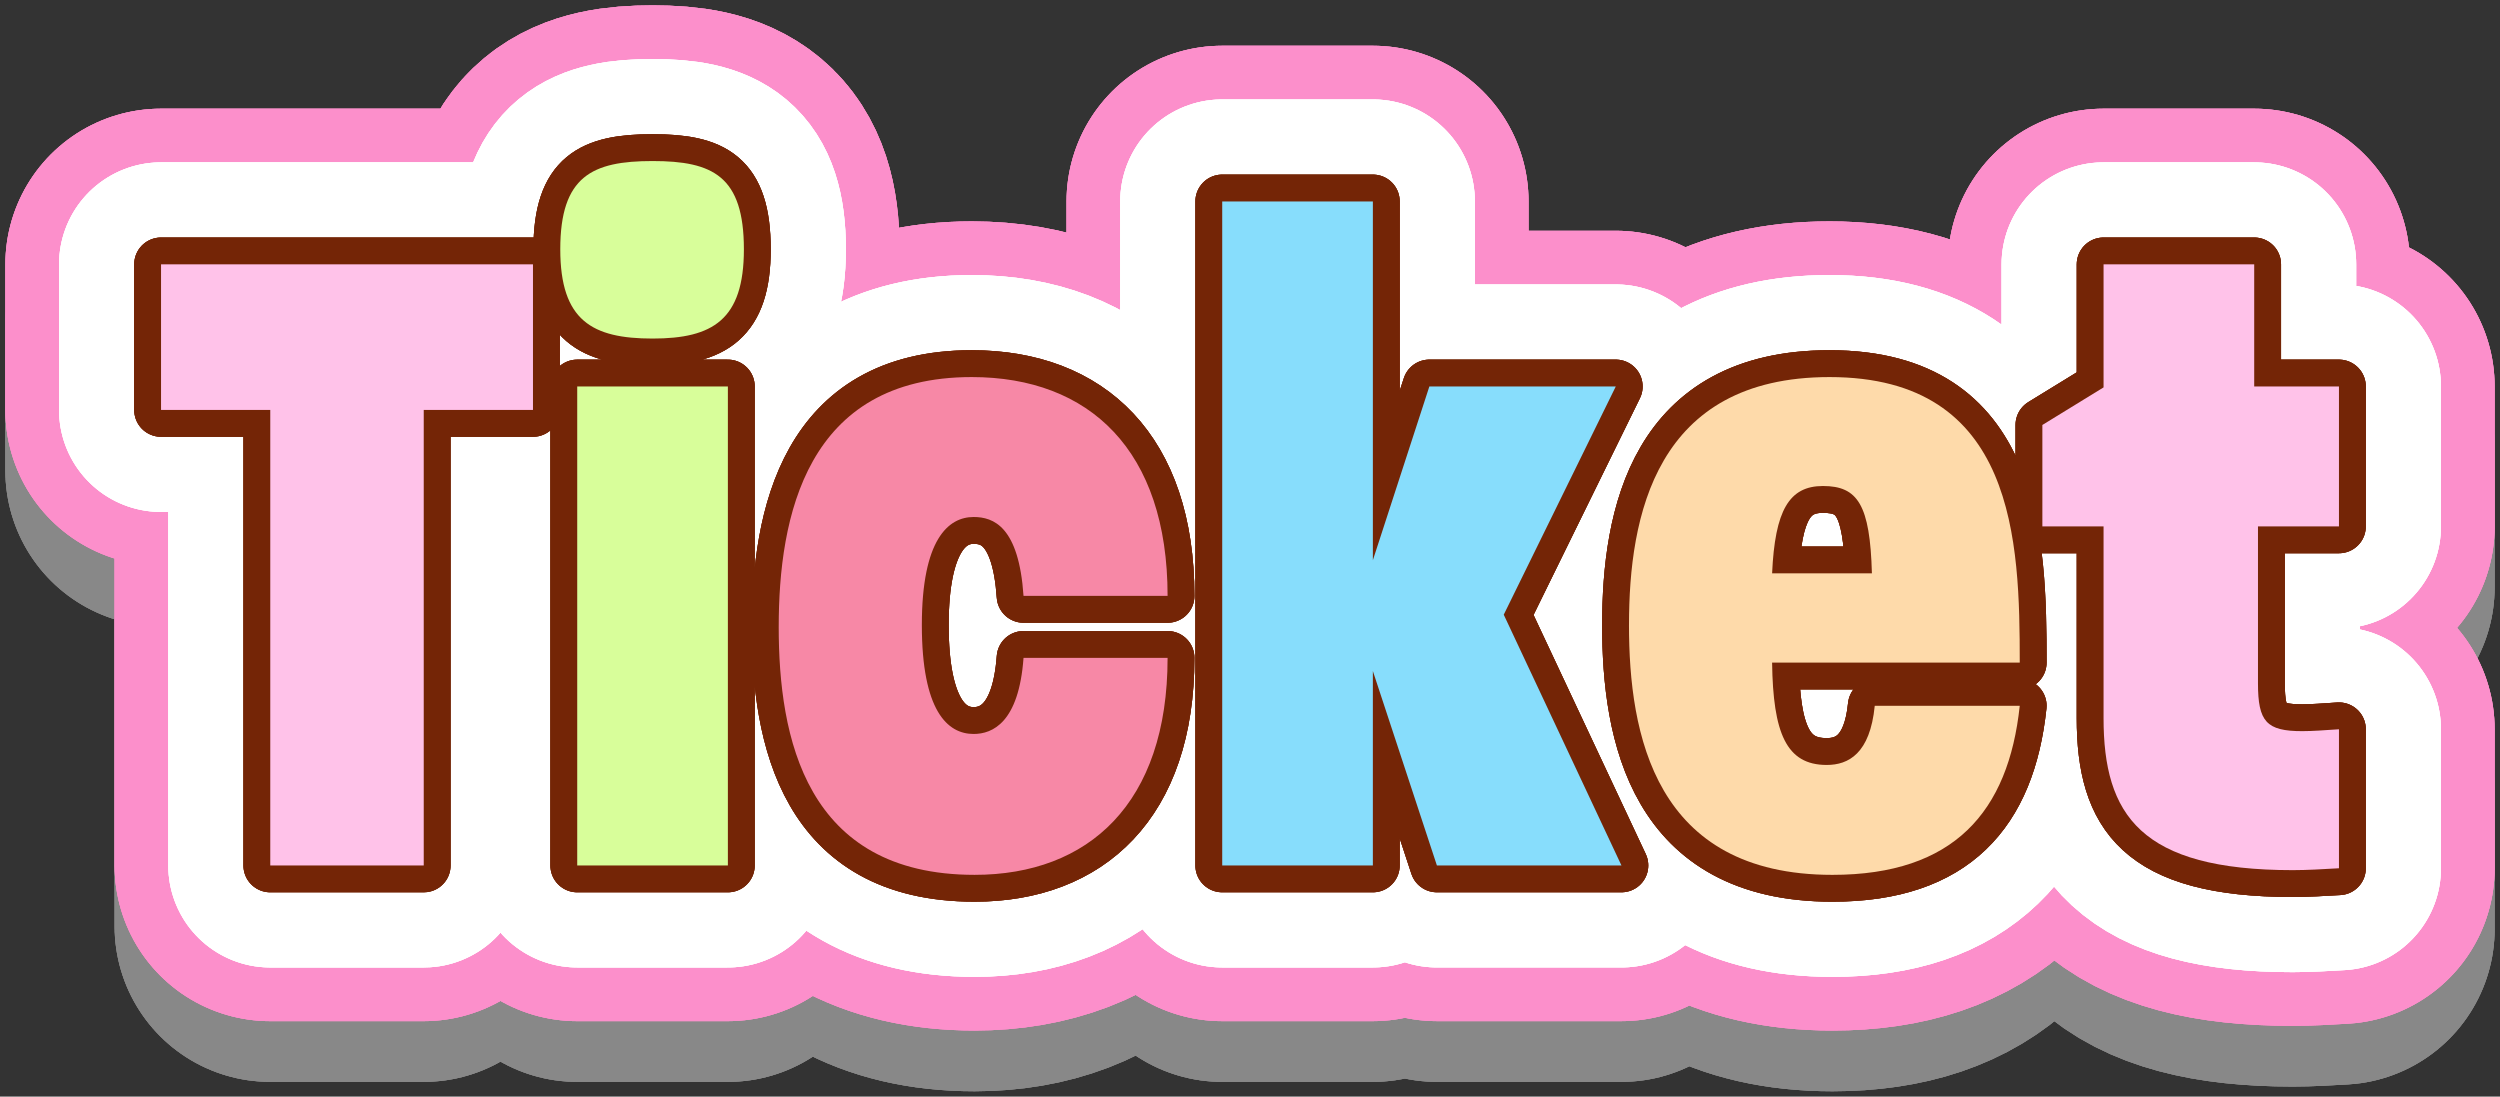
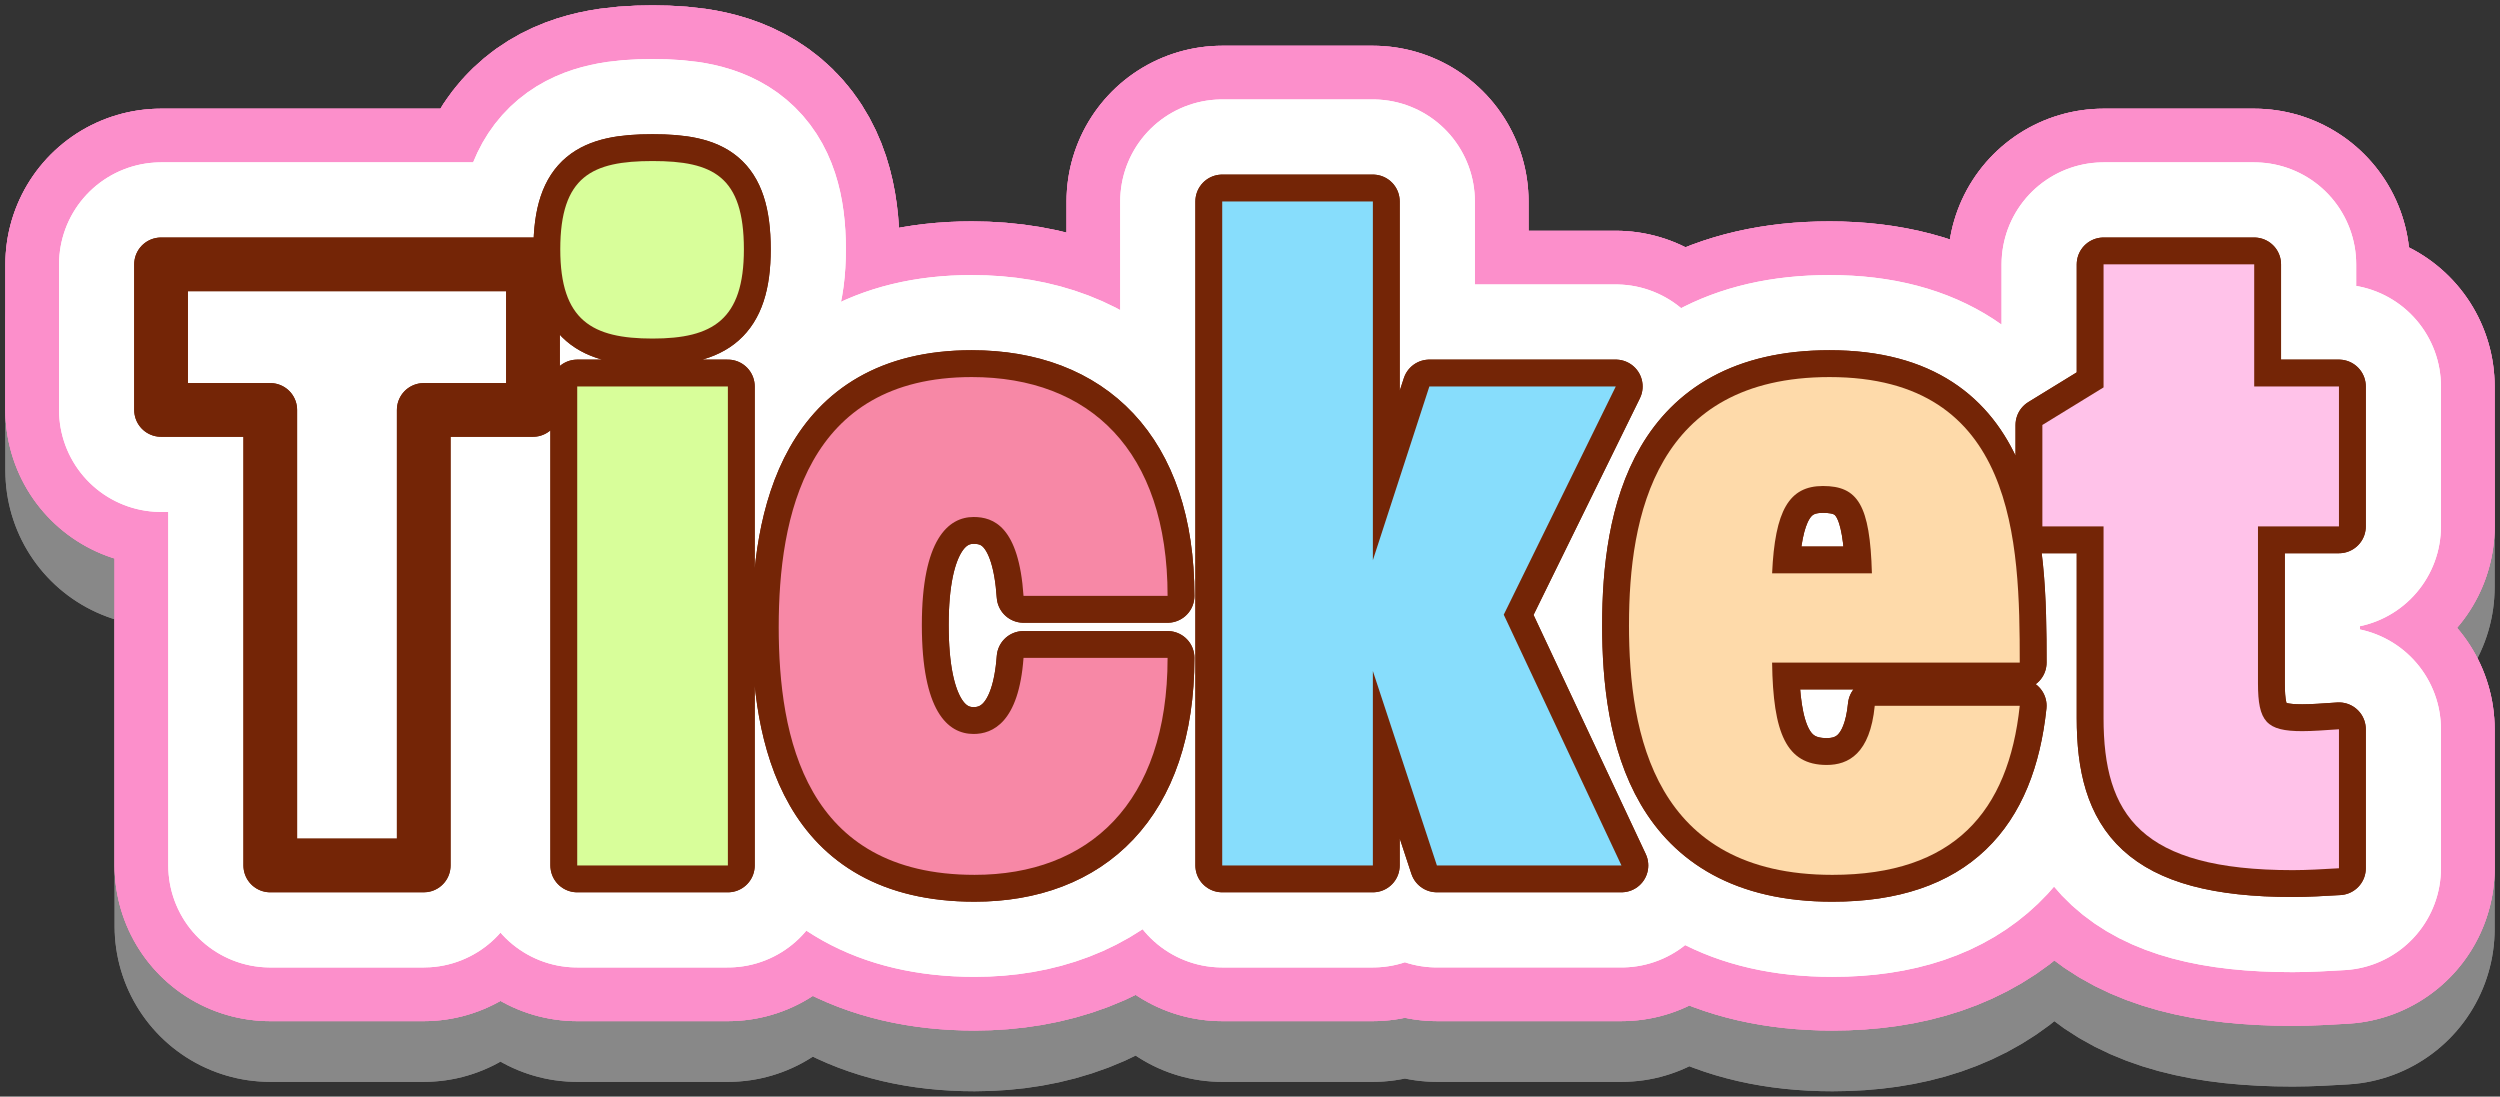
<svg xmlns="http://www.w3.org/2000/svg" width="326" height="143">
  <rect width="100%" height="100%" fill="#333333" stroke="none" />
  <g fill="none" fill-rule="evenodd">
    <path fill="#FF6EA5" d="M35.243 53.455H21V34.472h48.5v18.983H55.255v59.4H35.243zm40.027 59.4h19.645v-62.46H75.27v62.46zm-2.21-80.342C73.06 22.96 77.235 21 85.094 21c7.857 0 11.909 1.96 11.909 11.513 0 9.184-4.052 11.635-11.91 11.635-7.858 0-12.033-2.328-12.033-11.635zm28.485 49.234c0-14.33 3.561-32.577 25.17-32.577 15.348 0 25.539 9.553 25.539 28.535h-18.786c-.615-9.063-3.93-10.288-6.508-10.288-3.314 0-6.752 2.94-6.752 14.085 0 11.145 3.314 14.207 6.752 14.207 2.457 0 5.893-1.47 6.508-9.92h18.786c0 18.982-10.314 28.29-25.17 28.29-22.101 0-25.54-18.003-25.54-32.332m57.833-55.48h19.645V73.05l7.367-22.657h24.31l-14.61 29.76 15.347 32.7h-24.065l-8.35-25.351v25.352h-19.644zm84.72 48.499c-.245-8.94-1.84-11.39-6.384-11.39-4.42 0-6.261 3.185-6.63 11.39h13.014zm-31.676 6.736c0-14.208 3.438-32.332 26.152-32.332 24.31 0 24.802 21.432 24.802 37.23h-32.293c.123 9.186 1.842 13.35 7.123 13.35 2.824 0 5.647-1.47 6.262-7.716h18.908c-1.473 13.84-8.596 22.047-24.435 22.047-23.204 0-26.52-18.372-26.52-32.58zm61.883 12.124V68.642h-7.98V55.416l7.98-4.9V34.472h19.644v15.922H305v18.248h-10.56v20.453c0 5.022 1.106 6.247 5.77 6.247 1.352 0 2.947-.122 4.79-.245v18.125c-2.088.122-4.176.245-6.017.245-19.89 0-24.68-7.226-24.68-19.84" />
-     <path stroke="#888" stroke-width="40.6" stroke-linecap="round" stroke-linejoin="round" d="M35.243 61.375H21V42.39h48.5v18.984H55.255v59.399H35.243zm40.027 59.399h19.645v-62.46H75.27v62.46zm-2.21-80.342c0-9.552 4.175-11.513 12.034-11.513 7.857 0 11.909 1.961 11.909 11.513 0 9.186-4.052 11.636-11.91 11.636-7.858 0-12.033-2.327-12.033-11.636zm28.485 49.235c0-14.33 3.561-32.578 25.17-32.578 15.348 0 25.539 9.553 25.539 28.535h-18.786c-.615-9.063-3.93-10.288-6.508-10.288-3.314 0-6.752 2.94-6.752 14.085 0 11.145 3.314 14.207 6.752 14.207 2.457 0 5.893-1.47 6.508-9.92h18.786c0 18.982-10.314 28.29-25.17 28.29-22.101 0-25.54-18.002-25.54-32.331zm57.832-55.481h19.645V80.97l7.367-22.657h24.31l-14.61 29.76 15.347 32.7h-24.065l-8.35-25.351v25.352h-19.644zm84.72 48.499c-.245-8.94-1.84-11.39-6.384-11.39-4.42 0-6.261 3.185-6.63 11.39h13.014zm-31.676 6.736c0-14.208 3.438-32.332 26.152-32.332 24.31 0 24.802 21.432 24.802 37.23h-32.293c.123 9.186 1.842 13.35 7.123 13.35 2.824 0 5.647-1.469 6.262-7.716h18.908C261.902 113.793 254.779 122 238.94 122c-23.204 0-26.52-18.372-26.52-32.58zm61.883 12.124V76.561h-7.98V63.336l7.98-4.9V42.39h19.644v15.923H305V76.56h-10.56v20.453c0 5.022 1.106 6.247 5.77 6.247 1.352 0 2.947-.122 4.79-.245v18.125c-2.088.123-4.176.246-6.017.246-19.89 0-24.68-7.226-24.68-19.842z" />
    <path stroke="#888" stroke-width="40.6" stroke-linecap="round" stroke-linejoin="round" d="M35.243 61.375H21V42.39h48.5v18.984H55.255v59.399H35.243zm40.027 59.399h19.645v-62.46H75.27v62.46zm-2.21-80.342c0-9.552 4.175-11.513 12.034-11.513 7.857 0 11.909 1.961 11.909 11.513 0 9.186-4.052 11.636-11.91 11.636-7.858 0-12.033-2.327-12.033-11.636zm28.485 49.235c0-14.33 3.561-32.578 25.17-32.578 15.348 0 25.539 9.553 25.539 28.535h-18.786c-.615-9.063-3.93-10.288-6.508-10.288-3.314 0-6.752 2.94-6.752 14.085 0 11.145 3.314 14.207 6.752 14.207 2.457 0 5.893-1.47 6.508-9.92h18.786c0 18.982-10.314 28.29-25.17 28.29-22.101 0-25.54-18.002-25.54-32.331zm57.832-55.481h19.645V80.97l7.367-22.657h24.31l-14.61 29.76 15.347 32.7h-24.065l-8.35-25.351v25.352h-19.644zm84.72 48.499c-.245-8.94-1.84-11.39-6.384-11.39-4.42 0-6.261 3.185-6.63 11.39h13.014zm-31.676 6.736c0-14.208 3.438-32.332 26.152-32.332 24.31 0 24.802 21.432 24.802 37.23h-32.293c.123 9.186 1.842 13.35 7.123 13.35 2.824 0 5.647-1.469 6.262-7.716h18.908C261.902 113.793 254.779 122 238.94 122c-23.204 0-26.52-18.372-26.52-32.58zm61.883 12.124V76.561h-7.98V63.336l7.98-4.9V42.39h19.644v15.923H305V76.56h-10.56v20.453c0 5.022 1.106 6.247 5.77 6.247 1.352 0 2.947-.122 4.79-.245v18.125c-2.088.123-4.176.246-6.017.246-19.89 0-24.68-7.226-24.68-19.842z" />
    <path stroke="#888" stroke-width="40.6" stroke-linecap="round" stroke-linejoin="round" d="M35.243 61.375H21V42.39h48.5v18.984H55.255v59.399H35.243zm40.027 59.399h19.645v-62.46H75.27v62.46zm-2.21-80.342c0-9.552 4.175-11.513 12.034-11.513 7.857 0 11.909 1.961 11.909 11.513 0 9.186-4.052 11.636-11.91 11.636-7.858 0-12.033-2.327-12.033-11.636zm28.485 49.235c0-14.33 3.561-32.578 25.17-32.578 15.348 0 25.539 9.553 25.539 28.535h-18.786c-.615-9.063-3.93-10.288-6.508-10.288-3.314 0-6.752 2.94-6.752 14.085 0 11.145 3.314 14.207 6.752 14.207 2.457 0 5.893-1.47 6.508-9.92h18.786c0 18.982-10.314 28.29-25.17 28.29-22.101 0-25.54-18.002-25.54-32.331zm57.832-55.481h19.645V80.97l7.367-22.657h24.31l-14.61 29.76 15.347 32.7h-24.065l-8.35-25.351v25.352h-19.644zm84.72 48.499c-.245-8.94-1.84-11.39-6.384-11.39-4.42 0-6.261 3.185-6.63 11.39h13.014zm-31.676 6.736c0-14.208 3.438-32.332 26.152-32.332 24.31 0 24.802 21.432 24.802 37.23h-32.293c.123 9.186 1.842 13.35 7.123 13.35 2.824 0 5.647-1.469 6.262-7.716h18.908C261.902 113.793 254.779 122 238.94 122c-23.204 0-26.52-18.372-26.52-32.58zm61.883 12.124V76.561h-7.98V63.336l7.98-4.9V42.39h19.644v15.923H305V76.56h-10.56v20.453c0 5.022 1.106 6.247 5.77 6.247 1.352 0 2.947-.122 4.79-.245v18.125c-2.088.123-4.176.246-6.017.246-19.89 0-24.68-7.226-24.68-19.842z" />
    <path stroke="#FC8FCB" stroke-width="40.6" stroke-linecap="round" stroke-linejoin="round" d="M35.243 53.455H21V34.472h48.5v18.983H55.255v59.4H35.243zm40.027 59.4h19.645v-62.46H75.27v62.46zm-2.21-80.342C73.06 22.96 77.235 21 85.094 21c7.857 0 11.909 1.96 11.909 11.513 0 9.184-4.052 11.635-11.91 11.635-7.858 0-12.033-2.328-12.033-11.635zm28.485 49.234c0-14.33 3.561-32.577 25.17-32.577 15.348 0 25.539 9.553 25.539 28.535h-18.786c-.615-9.063-3.93-10.288-6.508-10.288-3.314 0-6.752 2.94-6.752 14.085 0 11.145 3.314 14.207 6.752 14.207 2.457 0 5.893-1.47 6.508-9.92h18.786c0 18.982-10.314 28.29-25.17 28.29-22.101 0-25.54-18.003-25.54-32.332zm57.832-55.48h19.645V73.05l7.367-22.657h24.31l-14.61 29.76 15.347 32.7h-24.065l-8.35-25.351v25.352h-19.644zm84.72 48.499c-.245-8.94-1.84-11.39-6.384-11.39-4.42 0-6.261 3.185-6.63 11.39h13.014zm-31.676 6.736c0-14.208 3.438-32.332 26.152-32.332 24.31 0 24.802 21.432 24.802 37.23h-32.293c.123 9.186 1.842 13.35 7.123 13.35 2.824 0 5.647-1.47 6.262-7.716h18.908c-1.473 13.84-8.596 22.047-24.435 22.047-23.204 0-26.52-18.372-26.52-32.58zm61.883 12.124V68.642h-7.98V55.416l7.98-4.9V34.472h19.644v15.922H305v18.248h-10.56v20.453c0 5.022 1.106 6.247 5.77 6.247 1.352 0 2.947-.122 4.79-.245v18.125c-2.088.122-4.176.245-6.017.245-19.89 0-24.68-7.226-24.68-19.84z" />
    <path stroke="#FC8FCB" stroke-width="40.6" stroke-linecap="round" stroke-linejoin="round" d="M35.243 53.455H21V34.472h48.5v18.983H55.255v59.4H35.243zm40.027 59.4h19.645v-62.46H75.27v62.46zm-2.21-80.342C73.06 22.96 77.235 21 85.094 21c7.857 0 11.909 1.96 11.909 11.513 0 9.184-4.052 11.635-11.91 11.635-7.858 0-12.033-2.328-12.033-11.635zm28.485 49.234c0-14.33 3.561-32.577 25.17-32.577 15.348 0 25.539 9.553 25.539 28.535h-18.786c-.615-9.063-3.93-10.288-6.508-10.288-3.314 0-6.752 2.94-6.752 14.085 0 11.145 3.314 14.207 6.752 14.207 2.457 0 5.893-1.47 6.508-9.92h18.786c0 18.982-10.314 28.29-25.17 28.29-22.101 0-25.54-18.003-25.54-32.332zm57.832-55.48h19.645V73.05l7.367-22.657h24.31l-14.61 29.76 15.347 32.7h-24.065l-8.35-25.351v25.352h-19.644zm84.72 48.499c-.245-8.94-1.84-11.39-6.384-11.39-4.42 0-6.261 3.185-6.63 11.39h13.014zm-31.676 6.736c0-14.208 3.438-32.332 26.152-32.332 24.31 0 24.802 21.432 24.802 37.23h-32.293c.123 9.186 1.842 13.35 7.123 13.35 2.824 0 5.647-1.47 6.262-7.716h18.908c-1.473 13.84-8.596 22.047-24.435 22.047-23.204 0-26.52-18.372-26.52-32.58zm61.883 12.124V68.642h-7.98V55.416l7.98-4.9V34.472h19.644v15.922H305v18.248h-10.56v20.453c0 5.022 1.106 6.247 5.77 6.247 1.352 0 2.947-.122 4.79-.245v18.125c-2.088.122-4.176.245-6.017.245-19.89 0-24.68-7.226-24.68-19.84z" />
    <path stroke="#FC8FCB" stroke-width="40.6" stroke-linecap="round" stroke-linejoin="round" d="M35.243 53.455H21V34.472h48.5v18.983H55.255v59.4H35.243zm40.027 59.4h19.645v-62.46H75.27v62.46zm-2.21-80.342C73.06 22.96 77.235 21 85.094 21c7.857 0 11.909 1.96 11.909 11.513 0 9.184-4.052 11.635-11.91 11.635-7.858 0-12.033-2.328-12.033-11.635zm28.485 49.234c0-14.33 3.561-32.577 25.17-32.577 15.348 0 25.539 9.553 25.539 28.535h-18.786c-.615-9.063-3.93-10.288-6.508-10.288-3.314 0-6.752 2.94-6.752 14.085 0 11.145 3.314 14.207 6.752 14.207 2.457 0 5.893-1.47 6.508-9.92h18.786c0 18.982-10.314 28.29-25.17 28.29-22.101 0-25.54-18.003-25.54-32.332zm57.832-55.48h19.645V73.05l7.367-22.657h24.31l-14.61 29.76 15.347 32.7h-24.065l-8.35-25.351v25.352h-19.644zm84.72 48.499c-.245-8.94-1.84-11.39-6.384-11.39-4.42 0-6.261 3.185-6.63 11.39h13.014zm-31.676 6.736c0-14.208 3.438-32.332 26.152-32.332 24.31 0 24.802 21.432 24.802 37.23h-32.293c.123 9.186 1.842 13.35 7.123 13.35 2.824 0 5.647-1.47 6.262-7.716h18.908c-1.473 13.84-8.596 22.047-24.435 22.047-23.204 0-26.52-18.372-26.52-32.58zm61.883 12.124V68.642h-7.98V55.416l7.98-4.9V34.472h19.644v15.922H305v18.248h-10.56v20.453c0 5.022 1.106 6.247 5.77 6.247 1.352 0 2.947-.122 4.79-.245v18.125c-2.088.122-4.176.245-6.017.245-19.89 0-24.68-7.226-24.68-19.84z" />
    <path stroke="#FFF" stroke-width="26.6" stroke-linecap="round" stroke-linejoin="round" d="M35.243 53.455H21V34.472h48.5v18.983H55.255v59.4H35.243zm40.027 59.4h19.645v-62.46H75.27v62.46zm-2.21-80.342C73.06 22.96 77.235 21 85.094 21c7.857 0 11.909 1.96 11.909 11.513 0 9.184-4.052 11.635-11.91 11.635-7.858 0-12.033-2.328-12.033-11.635zm28.485 49.234c0-14.33 3.561-32.577 25.17-32.577 15.348 0 25.539 9.553 25.539 28.535h-18.786c-.615-9.063-3.93-10.288-6.508-10.288-3.314 0-6.752 2.94-6.752 14.085 0 11.145 3.314 14.207 6.752 14.207 2.457 0 5.893-1.47 6.508-9.92h18.786c0 18.982-10.314 28.29-25.17 28.29-22.101 0-25.54-18.003-25.54-32.332zm57.832-55.48h19.645V73.05l7.367-22.657h24.31l-14.61 29.76 15.347 32.7h-24.065l-8.35-25.351v25.352h-19.644zm84.72 48.499c-.245-8.94-1.84-11.39-6.384-11.39-4.42 0-6.261 3.185-6.63 11.39h13.014zm-31.676 6.736c0-14.208 3.438-32.332 26.152-32.332 24.31 0 24.802 21.432 24.802 37.23h-32.293c.123 9.186 1.842 13.35 7.123 13.35 2.824 0 5.647-1.47 6.262-7.716h18.908c-1.473 13.84-8.596 22.047-24.435 22.047-23.204 0-26.52-18.372-26.52-32.58zm61.883 12.124V68.642h-7.98V55.416l7.98-4.9V34.472h19.644v15.922H305v18.248h-10.56v20.453c0 5.022 1.106 6.247 5.77 6.247 1.352 0 2.947-.122 4.79-.245v18.125c-2.088.122-4.176.245-6.017.245-19.89 0-24.68-7.226-24.68-19.84z" />
    <path stroke="#FFF" stroke-width="26.6" stroke-linecap="round" stroke-linejoin="round" d="M35.243 53.455H21V34.472h48.5v18.983H55.255v59.4H35.243zm40.027 59.4h19.645v-62.46H75.27v62.46zm-2.21-80.342C73.06 22.96 77.235 21 85.094 21c7.857 0 11.909 1.96 11.909 11.513 0 9.184-4.052 11.635-11.91 11.635-7.858 0-12.033-2.328-12.033-11.635zm28.485 49.234c0-14.33 3.561-32.577 25.17-32.577 15.348 0 25.539 9.553 25.539 28.535h-18.786c-.615-9.063-3.93-10.288-6.508-10.288-3.314 0-6.752 2.94-6.752 14.085 0 11.145 3.314 14.207 6.752 14.207 2.457 0 5.893-1.47 6.508-9.92h18.786c0 18.982-10.314 28.29-25.17 28.29-22.101 0-25.54-18.003-25.54-32.332zm57.832-55.48h19.645V73.05l7.367-22.657h24.31l-14.61 29.76 15.347 32.7h-24.065l-8.35-25.351v25.352h-19.644zm84.72 48.499c-.245-8.94-1.84-11.39-6.384-11.39-4.42 0-6.261 3.185-6.63 11.39h13.014zm-31.676 6.736c0-14.208 3.438-32.332 26.152-32.332 24.31 0 24.802 21.432 24.802 37.23h-32.293c.123 9.186 1.842 13.35 7.123 13.35 2.824 0 5.647-1.47 6.262-7.716h18.908c-1.473 13.84-8.596 22.047-24.435 22.047-23.204 0-26.52-18.372-26.52-32.58zm61.883 12.124V68.642h-7.98V55.416l7.98-4.9V34.472h19.644v15.922H305v18.248h-10.56v20.453c0 5.022 1.106 6.247 5.77 6.247 1.352 0 2.947-.122 4.79-.245v18.125c-2.088.122-4.176.245-6.017.245-19.89 0-24.68-7.226-24.68-19.84z" />
-     <path stroke="#FFF" stroke-width="26.6" stroke-linecap="round" stroke-linejoin="round" d="M35.243 53.455H21V34.472h48.5v18.983H55.255v59.4H35.243zm40.027 59.4h19.645v-62.46H75.27v62.46zm-2.21-80.342C73.06 22.96 77.235 21 85.094 21c7.857 0 11.909 1.96 11.909 11.513 0 9.184-4.052 11.635-11.91 11.635-7.858 0-12.033-2.328-12.033-11.635zm28.485 49.234c0-14.33 3.561-32.577 25.17-32.577 15.348 0 25.539 9.553 25.539 28.535h-18.786c-.615-9.063-3.93-10.288-6.508-10.288-3.314 0-6.752 2.94-6.752 14.085 0 11.145 3.314 14.207 6.752 14.207 2.457 0 5.893-1.47 6.508-9.92h18.786c0 18.982-10.314 28.29-25.17 28.29-22.101 0-25.54-18.003-25.54-32.332zm57.832-55.48h19.645V73.05l7.367-22.657h24.31l-14.61 29.76 15.347 32.7h-24.065l-8.35-25.351v25.352h-19.644zm84.72 48.499c-.245-8.94-1.84-11.39-6.384-11.39-4.42 0-6.261 3.185-6.63 11.39h13.014zm-31.676 6.736c0-14.208 3.438-32.332 26.152-32.332 24.31 0 24.802 21.432 24.802 37.23h-32.293c.123 9.186 1.842 13.35 7.123 13.35 2.824 0 5.647-1.47 6.262-7.716h18.908c-1.473 13.84-8.596 22.047-24.435 22.047-23.204 0-26.52-18.372-26.52-32.58zm61.883 12.124V68.642h-7.98V55.416l7.98-4.9V34.472h19.644v15.922H305v18.248h-10.56v20.453c0 5.022 1.106 6.247 5.77 6.247 1.352 0 2.947-.122 4.79-.245v18.125c-2.088.122-4.176.245-6.017.245-19.89 0-24.68-7.226-24.68-19.84z" />
    <path stroke="#742506" stroke-width="7" stroke-linecap="round" stroke-linejoin="round" d="M35.243 53.455H21V34.472h48.5v18.983H55.255v59.4H35.243zm40.027 59.4h19.645v-62.46H75.27v62.46zm-2.21-80.342C73.06 22.96 77.235 21 85.094 21c7.857 0 11.909 1.96 11.909 11.513 0 9.184-4.052 11.635-11.91 11.635-7.858 0-12.033-2.328-12.033-11.635zm28.485 49.234c0-14.33 3.561-32.577 25.17-32.577 15.348 0 25.539 9.553 25.539 28.535h-18.786c-.615-9.063-3.93-10.288-6.508-10.288-3.314 0-6.752 2.94-6.752 14.085 0 11.145 3.314 14.207 6.752 14.207 2.457 0 5.893-1.47 6.508-9.92h18.786c0 18.982-10.314 28.29-25.17 28.29-22.101 0-25.54-18.003-25.54-32.332zm57.832-55.48h19.645V73.05l7.367-22.657h24.31l-14.61 29.76 15.347 32.7h-24.065l-8.35-25.351v25.352h-19.644zm84.72 48.499c-.245-8.94-1.84-11.39-6.384-11.39-4.42 0-6.261 3.185-6.63 11.39h13.014zm-31.676 6.736c0-14.208 3.438-32.332 26.152-32.332 24.31 0 24.802 21.432 24.802 37.23h-32.293c.123 9.186 1.842 13.35 7.123 13.35 2.824 0 5.647-1.47 6.262-7.716h18.908c-1.473 13.84-8.596 22.047-24.435 22.047-23.204 0-26.52-18.372-26.52-32.58zm61.883 12.124V68.642h-7.98V55.416l7.98-4.9V34.472h19.644v15.922H305v18.248h-10.56v20.453c0 5.022 1.106 6.247 5.77 6.247 1.352 0 2.947-.122 4.79-.245v18.125c-2.088.122-4.176.245-6.017.245-19.89 0-24.68-7.226-24.68-19.84z" />
    <path stroke="#742506" stroke-width="7" stroke-linecap="round" stroke-linejoin="round" d="M35.243 53.455H21V34.472h48.5v18.983H55.255v59.4H35.243zm40.027 59.4h19.645v-62.46H75.27v62.46zm-2.21-80.342C73.06 22.96 77.235 21 85.094 21c7.857 0 11.909 1.96 11.909 11.513 0 9.184-4.052 11.635-11.91 11.635-7.858 0-12.033-2.328-12.033-11.635zm28.485 49.234c0-14.33 3.561-32.577 25.17-32.577 15.348 0 25.539 9.553 25.539 28.535h-18.786c-.615-9.063-3.93-10.288-6.508-10.288-3.314 0-6.752 2.94-6.752 14.085 0 11.145 3.314 14.207 6.752 14.207 2.457 0 5.893-1.47 6.508-9.92h18.786c0 18.982-10.314 28.29-25.17 28.29-22.101 0-25.54-18.003-25.54-32.332zm57.832-55.48h19.645V73.05l7.367-22.657h24.31l-14.61 29.76 15.347 32.7h-24.065l-8.35-25.351v25.352h-19.644zm84.72 48.499c-.245-8.94-1.84-11.39-6.384-11.39-4.42 0-6.261 3.185-6.63 11.39h13.014zm-31.676 6.736c0-14.208 3.438-32.332 26.152-32.332 24.31 0 24.802 21.432 24.802 37.23h-32.293c.123 9.186 1.842 13.35 7.123 13.35 2.824 0 5.647-1.47 6.262-7.716h18.908c-1.473 13.84-8.596 22.047-24.435 22.047-23.204 0-26.52-18.372-26.52-32.58zm61.883 12.124V68.642h-7.98V55.416l7.98-4.9V34.472h19.644v15.922H305v18.248h-10.56v20.453c0 5.022 1.106 6.247 5.77 6.247 1.352 0 2.947-.122 4.79-.245v18.125c-2.088.122-4.176.245-6.017.245-19.89 0-24.68-7.226-24.68-19.84z" />
-     <path stroke="#742506" stroke-width="7" stroke-linecap="round" stroke-linejoin="round" d="M35.243 53.455H21V34.472h48.5v18.983H55.255v59.4H35.243zm40.027 59.4h19.645v-62.46H75.27v62.46zm-2.21-80.342C73.06 22.96 77.235 21 85.094 21c7.857 0 11.909 1.96 11.909 11.513 0 9.184-4.052 11.635-11.91 11.635-7.858 0-12.033-2.328-12.033-11.635zm28.485 49.234c0-14.33 3.561-32.577 25.17-32.577 15.348 0 25.539 9.553 25.539 28.535h-18.786c-.615-9.063-3.93-10.288-6.508-10.288-3.314 0-6.752 2.94-6.752 14.085 0 11.145 3.314 14.207 6.752 14.207 2.457 0 5.893-1.47 6.508-9.92h18.786c0 18.982-10.314 28.29-25.17 28.29-22.101 0-25.54-18.003-25.54-32.332zm57.832-55.48h19.645V73.05l7.367-22.657h24.31l-14.61 29.76 15.347 32.7h-24.065l-8.35-25.351v25.352h-19.644zm84.72 48.499c-.245-8.94-1.84-11.39-6.384-11.39-4.42 0-6.261 3.185-6.63 11.39h13.014zm-31.676 6.736c0-14.208 3.438-32.332 26.152-32.332 24.31 0 24.802 21.432 24.802 37.23h-32.293c.123 9.186 1.842 13.35 7.123 13.35 2.824 0 5.647-1.47 6.262-7.716h18.908c-1.473 13.84-8.596 22.047-24.435 22.047-23.204 0-26.52-18.372-26.52-32.58zm61.883 12.124V68.642h-7.98V55.416l7.98-4.9V34.472h19.644v15.922H305v18.248h-10.56v20.453c0 5.022 1.106 6.247 5.77 6.247 1.352 0 2.947-.122 4.79-.245v18.125c-2.088.122-4.176.245-6.017.245-19.89 0-24.68-7.226-24.68-19.84z" />
-     <path fill="#FFC2E9" d="M35.243 53.455H21V34.472h48.5v18.983H55.255v59.4H35.243z" />
    <path d="M75.27 112.855h19.645v-62.46H75.27v62.46zm-2.21-80.342C73.06 22.96 77.235 21 85.094 21c7.857 0 11.909 1.96 11.909 11.513 0 9.184-4.052 11.635-11.91 11.635-7.858 0-12.033-2.328-12.033-11.635z" fill="#D8FE9A" />
    <path d="M101.545 81.747c0-14.33 3.561-32.577 25.17-32.577 15.348 0 25.539 9.553 25.539 28.535h-18.786c-.615-9.063-3.93-10.288-6.508-10.288-3.314 0-6.752 2.94-6.752 14.085 0 11.145 3.314 14.207 6.752 14.207 2.457 0 5.893-1.47 6.508-9.92h18.786c0 18.982-10.314 28.29-25.17 28.29-22.101 0-25.54-18.003-25.54-32.332" fill="#F788A6" />
    <path fill="#87DDFC" d="M159.377 26.267h19.645V73.05l7.367-22.657h24.31l-14.61 29.76 15.347 32.7h-24.065l-8.35-25.351v25.352h-19.644z" />
    <path d="M244.097 74.766c-.245-8.94-1.84-11.39-6.384-11.39-4.42 0-6.261 3.185-6.63 11.39h13.014zm-31.676 6.736c0-14.208 3.438-32.332 26.152-32.332 24.31 0 24.802 21.432 24.802 37.23h-32.293c.123 9.186 1.842 13.35 7.123 13.35 2.824 0 5.647-1.47 6.262-7.716h18.908c-1.473 13.84-8.596 22.047-24.435 22.047-23.204 0-26.52-18.372-26.52-32.58z" fill="#FEDAAA" />
    <path d="M274.304 93.626V68.642h-7.98V55.416l7.98-4.9V34.472h19.644v15.922H305v18.248h-10.56v20.453c0 5.022 1.106 6.247 5.77 6.247 1.352 0 2.947-.122 4.79-.245v18.125c-2.088.122-4.176.245-6.017.245-19.89 0-24.68-7.226-24.68-19.84" fill="#FFC2E9" />
  </g>
</svg>